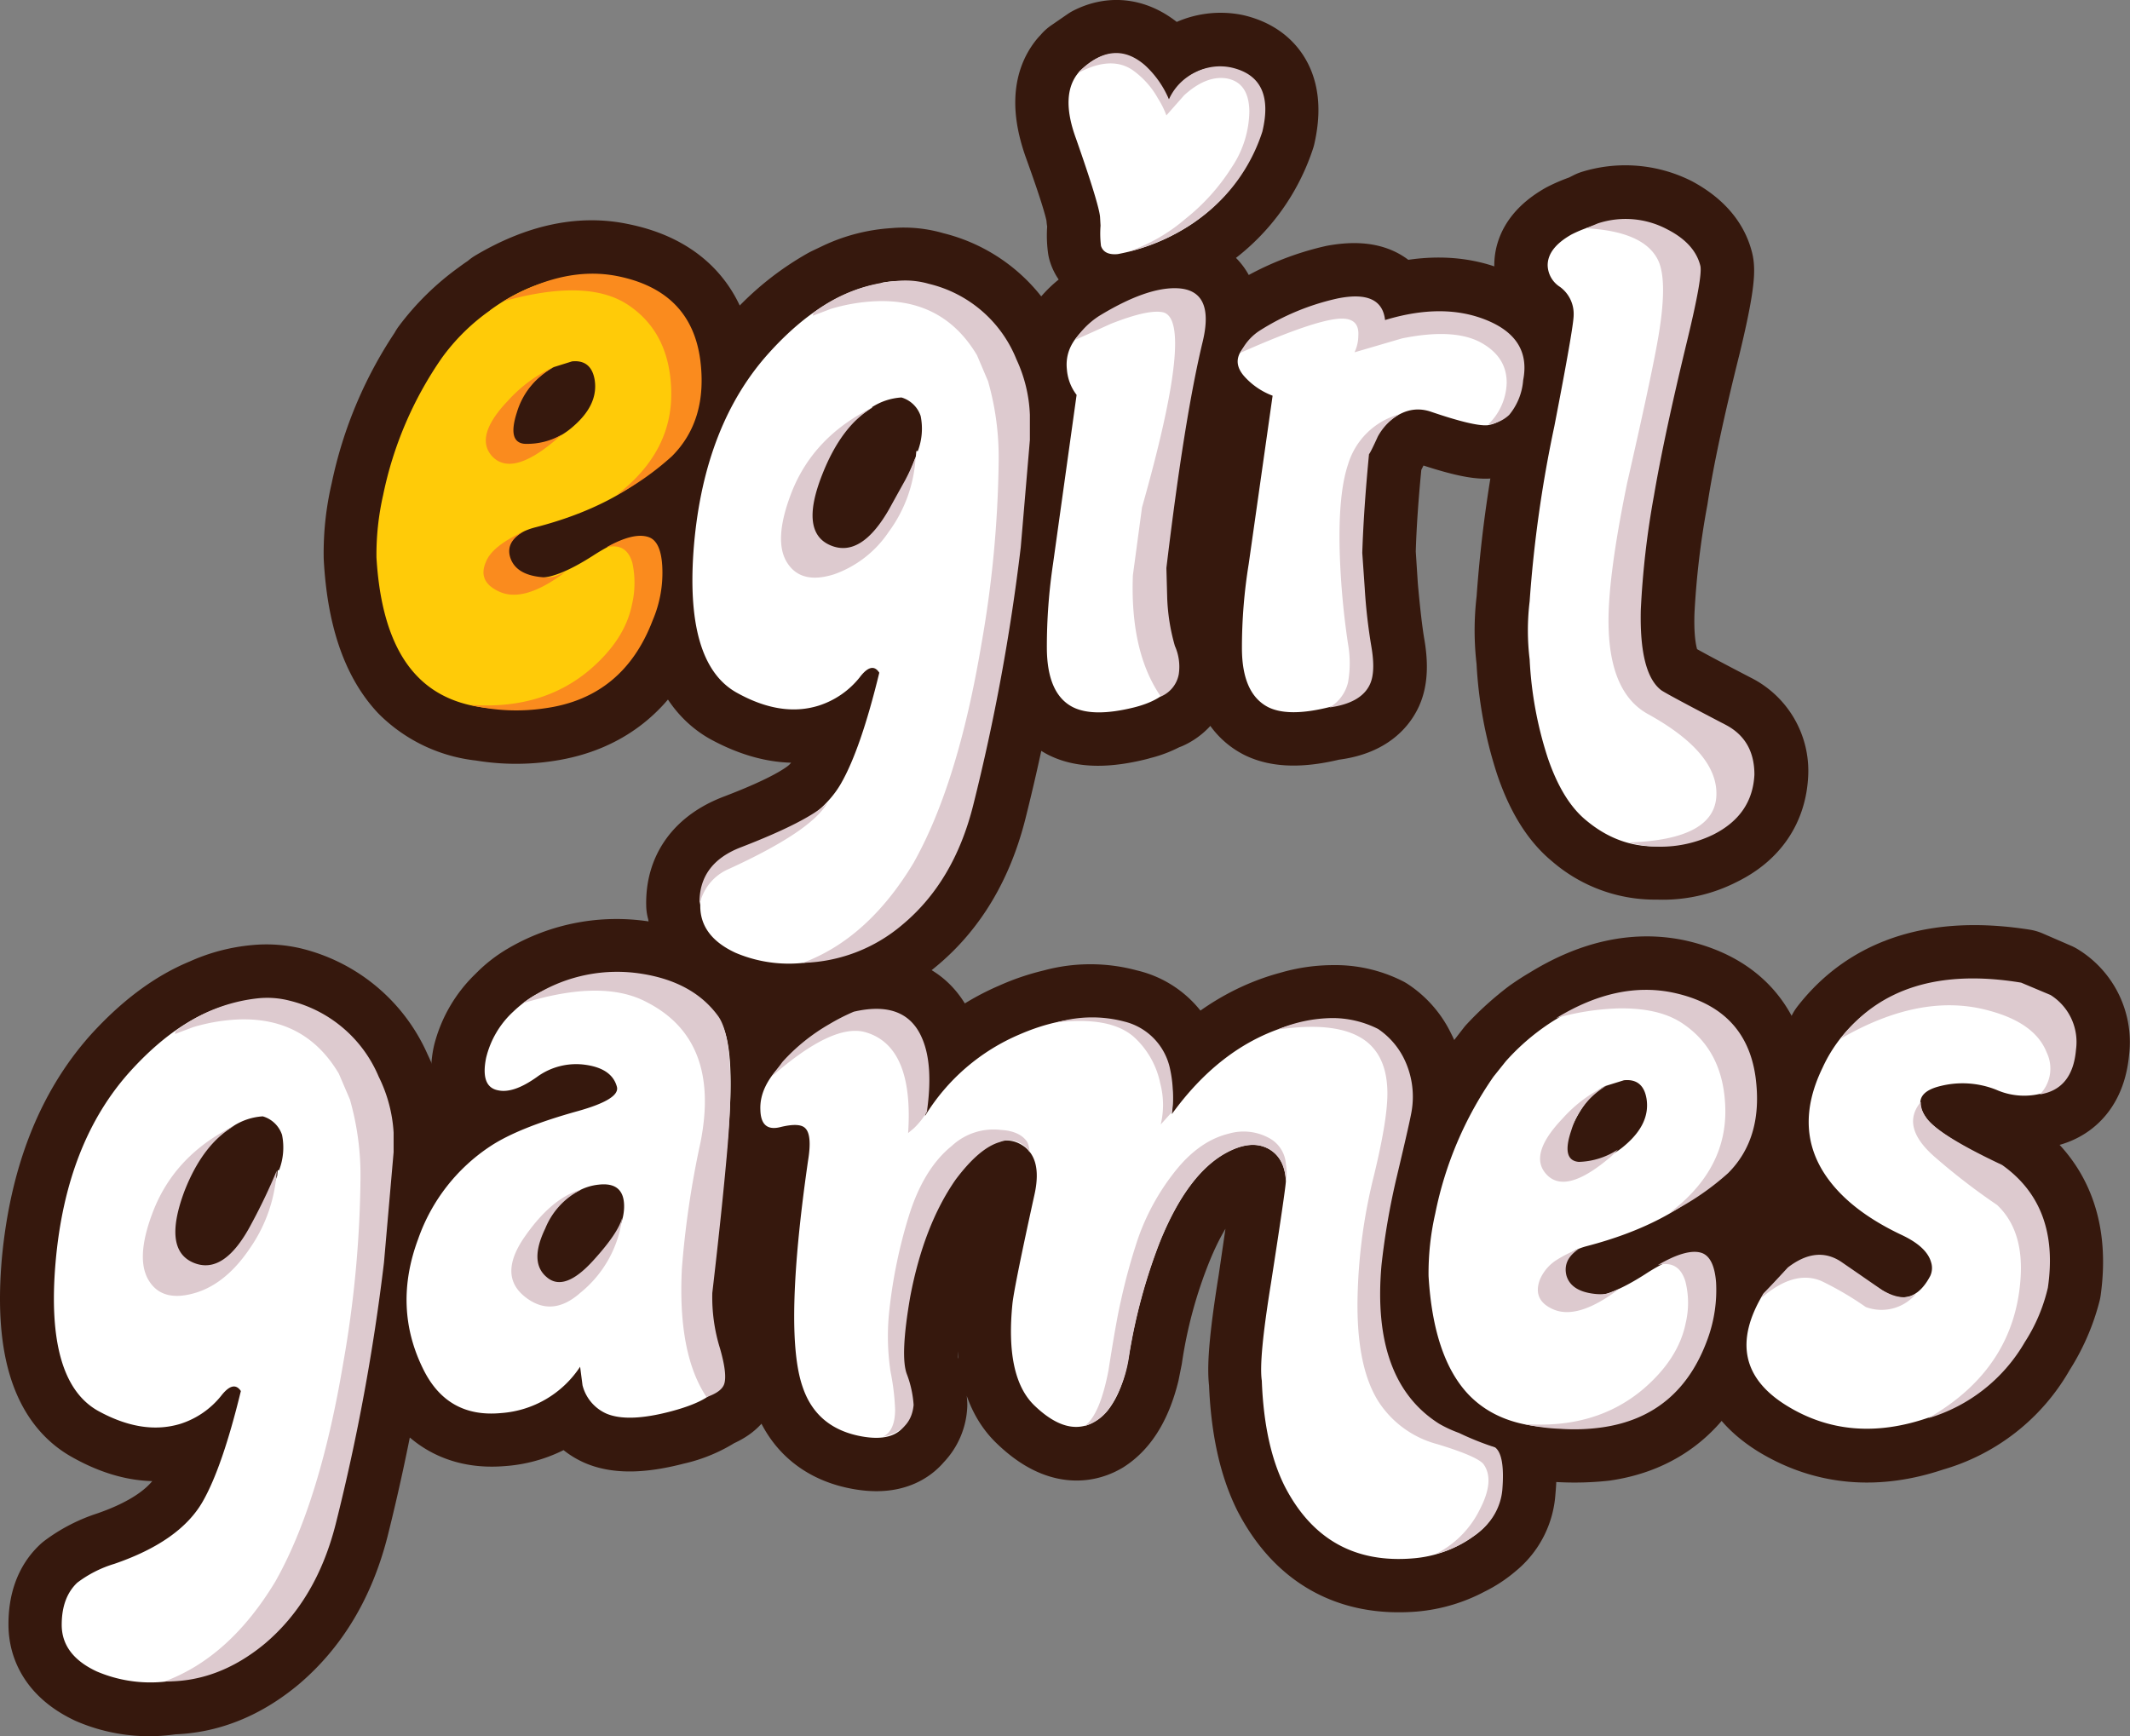
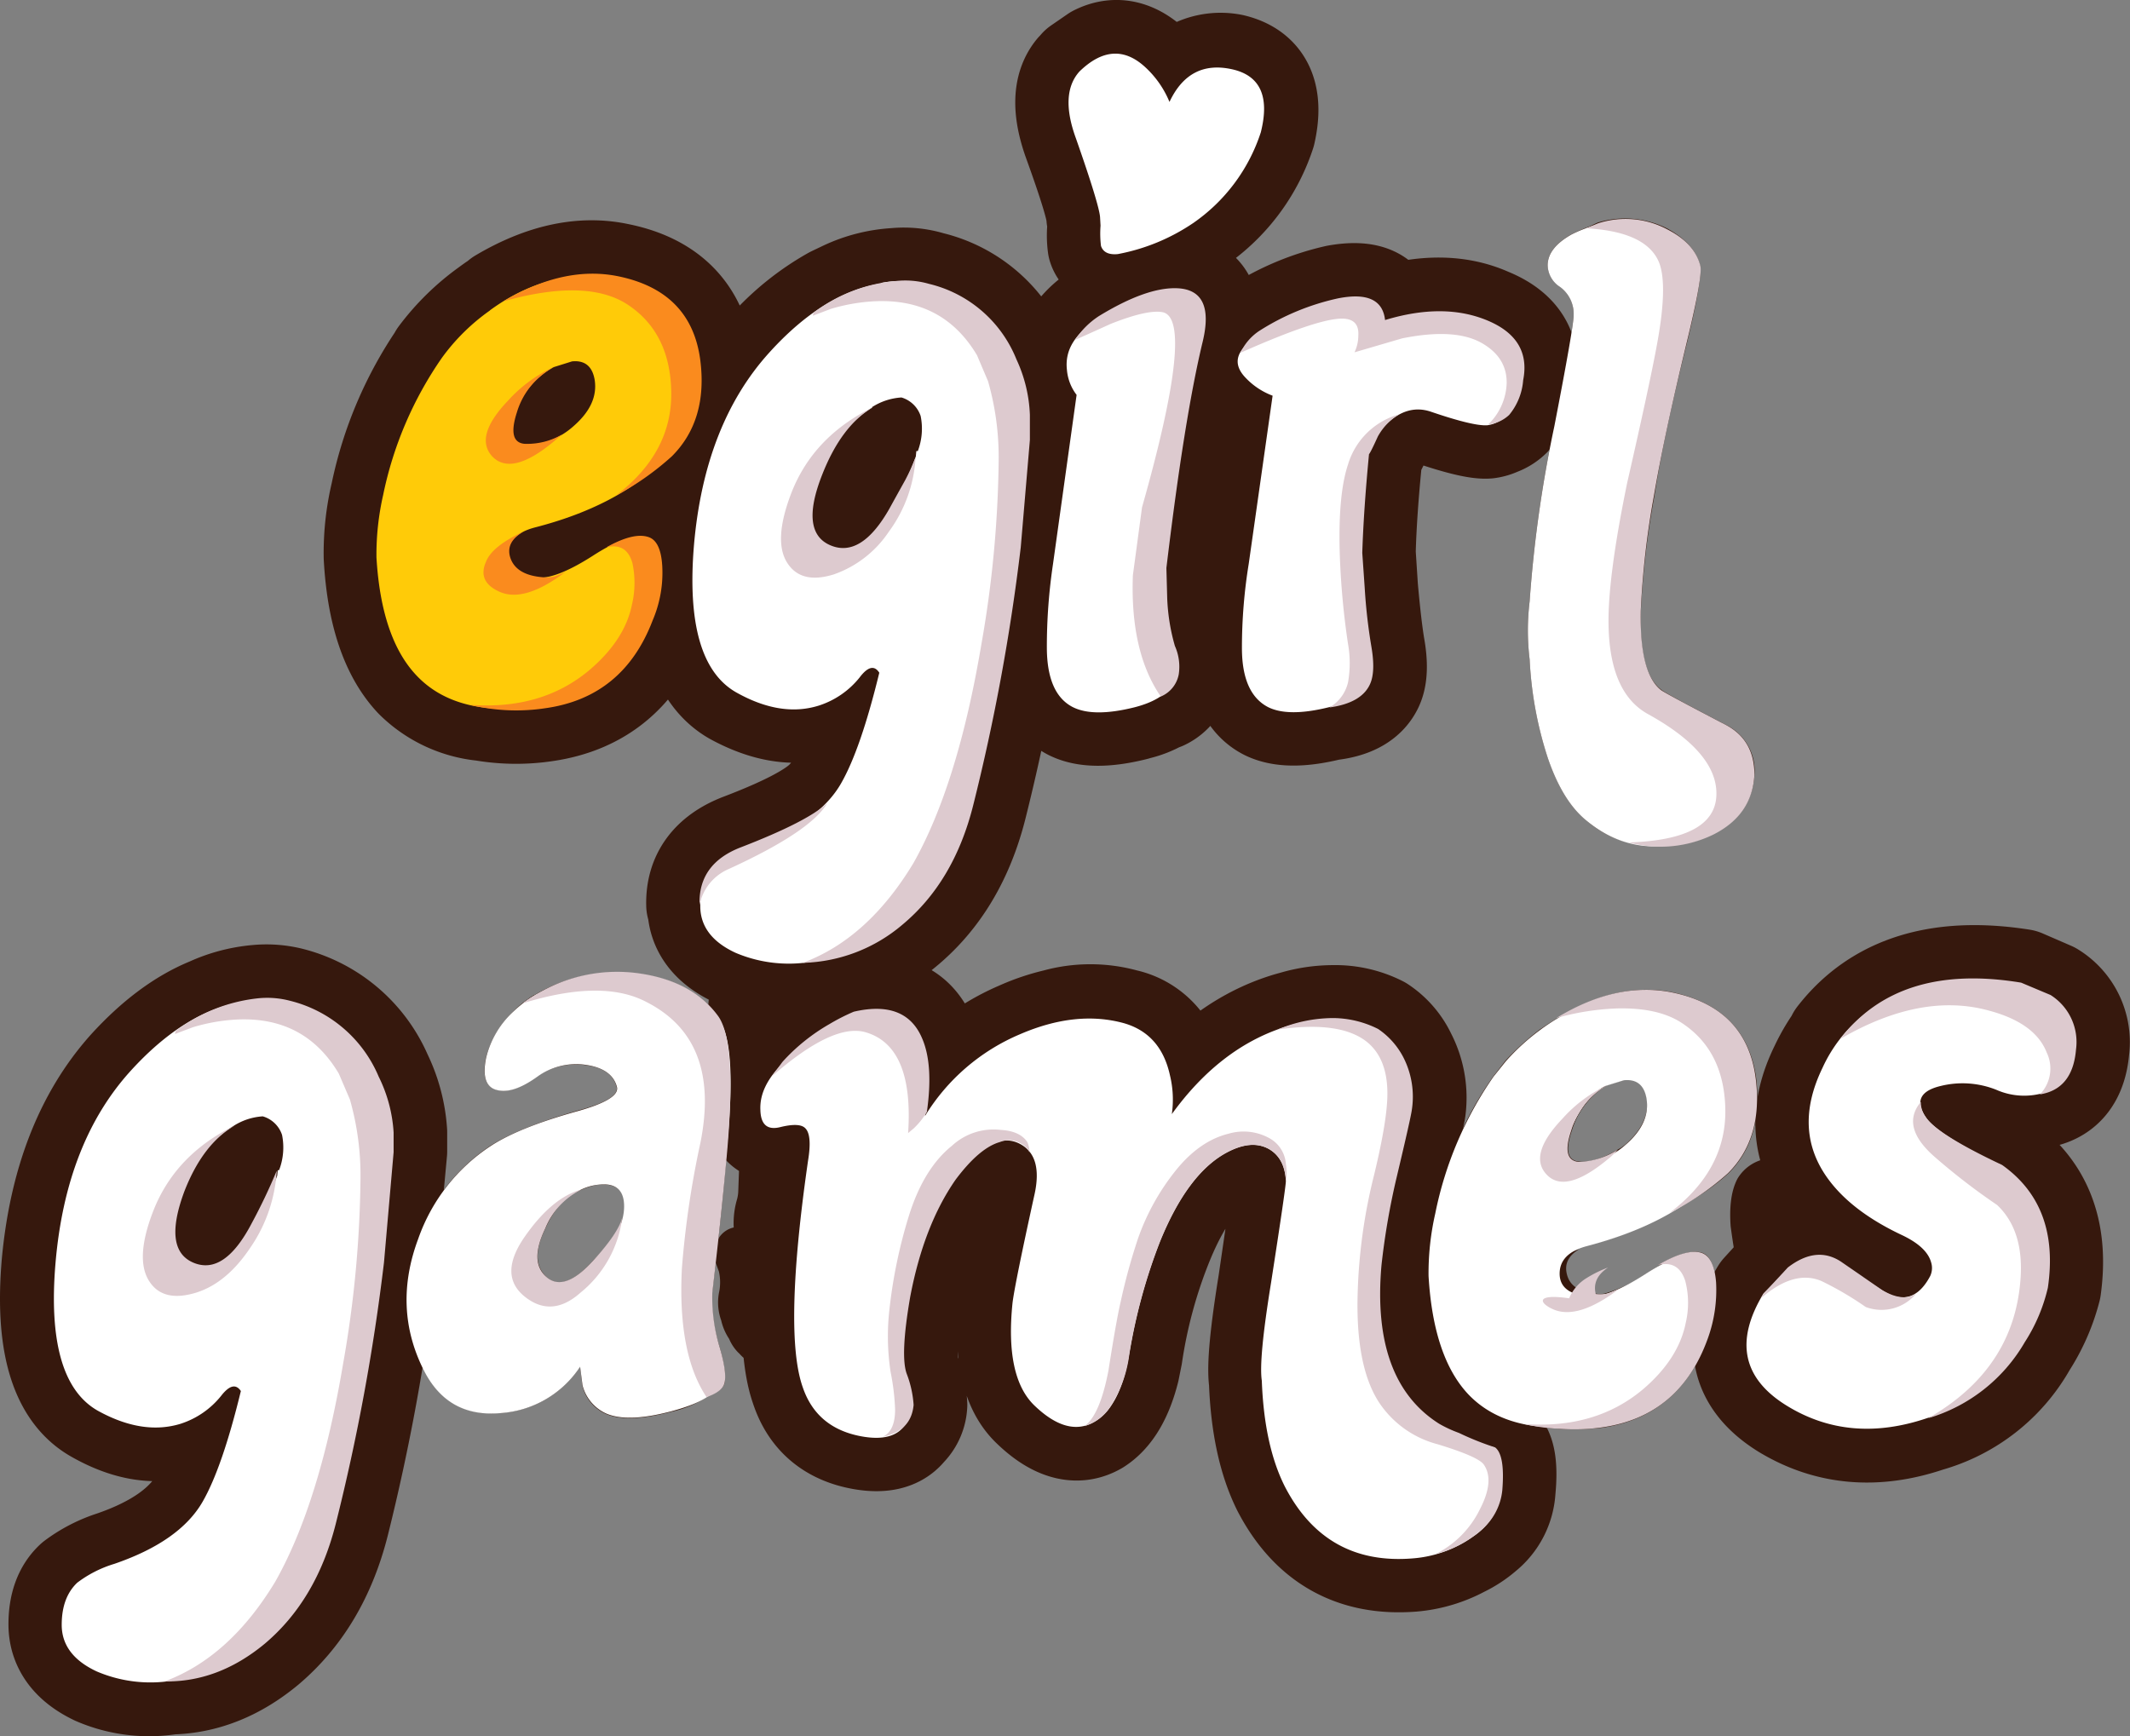
<svg xmlns="http://www.w3.org/2000/svg" viewBox="0 0 345.14 281.36">
  <rect x="0" y="0" width="345.14" height="281.36" fill="#808080" stroke="none" />
  <defs>
    <style>.cls-1{fill:#36180d;}.cls-2{fill:none;stroke:#36180d;stroke-linecap:round;stroke-linejoin:round;stroke-width:17.3px;}.cls-3{fill:#ffcb08;}.cls-4{fill:#fa8b1e;}.cls-5{fill:#fff;}.cls-6{fill:#ddcacf;}</style>
  </defs>
  <g id="Layer_2" data-name="Layer 2">
    <g id="Layer_1-2" data-name="Layer 1">
      <g id="Symbol_1_0_Layer0_0_FILL" data-name="Symbol 1 0 Layer0 0 FILL">
        <path class="cls-1" d="M130.49,156.23a14.27,14.27,0,0,0-7.37-1.84,8.75,8.75,0,0,0-6.63,3.32q-2.76,3.67-1.1,10.31c1,2.95,2.21,5,3.68,6.08a5.48,5.48,0,0,1,1.66,1.29,2.23,2.23,0,0,1,.18,2,42,42,0,0,1-.92,5.71l-.37,10.13a6.16,6.16,0,0,1-.18,1.1,13.77,13.77,0,0,0-.55,4.61,3.81,3.81,0,0,0-2.58,2,4,4,0,0,0-.55,3.14l.73,2a8,8,0,0,1,0,3.5,8.64,8.64,0,0,0,.37,4.42,9.12,9.12,0,0,0,1.29,3,7,7,0,0,0,1.47,2.21l.19.18a7.42,7.42,0,0,0,.55.56.55.55,0,0,1,.19.18l2.21,1.84a2.43,2.43,0,0,0,2.94-.55,2.59,2.59,0,0,0,.37-2.95l-.74-.73a11.8,11.8,0,0,0,.74-4.79v-1.66h.19a3.5,3.5,0,0,0,2.21-1.84,5.84,5.84,0,0,0,.36-2.4c0-2.21-.49-3.8-1.47-4.79a5.67,5.67,0,0,0-1.66-.92,128.9,128.9,0,0,1,1.66-22.65,5.28,5.28,0,0,1,1.11-2.77l2.76-1.66a6.71,6.71,0,0,0,3.68-3.68,9.63,9.63,0,0,0,1.48-5.16,9.47,9.47,0,0,0-1.29-5.16,9,9,0,0,0-4.61-4.05m150.68,47.16c1,2,2,3.13,3.13,3.5l2.21.74c3.2.49,5.71.12,7.55-1.11q3.33-2,2.95-6.63a12.92,12.92,0,0,0-2.76-7q-3.31-5.16-7.37-5.16a6.84,6.84,0,0,0-5.34,3.32q-1.47,2.76-1.11,7.73c.37,2.71.62,4.24.74,4.61M202,57.87l-1.29.55a2.39,2.39,0,0,0-.73,2l-.74,5.15c0,.62-.12,1-.37,1.11-.74.74-1.47.55-2.21-.55a7.58,7.58,0,0,0-1.47-1.85,2.92,2.92,0,0,0-1.48,2l.93.37a18.24,18.24,0,0,1-2.22,5.16A22.85,22.85,0,0,0,190.91,77l-.74,5L190,92.87a5.62,5.62,0,0,0,.37,2.39,2.78,2.78,0,0,0,2.21,1.11A3.63,3.63,0,0,0,195,95.08a3.6,3.6,0,0,0,.74,3.31,2.75,2.75,0,0,0,2,.74A2.24,2.24,0,0,0,199.38,98a11,11,0,0,0,.74-3.86,3.31,3.31,0,0,0,2.4-.74,4.53,4.53,0,0,0,.55-2.58L204,83.1a163,163,0,0,0,.74-22.28,3.21,3.21,0,0,0-.56-2.22A2.63,2.63,0,0,0,202,57.87Z" />
      </g>
      <g id="Symbol_1_0_Layer0_1_MEMBER_0_MEMBER_0_FILL" data-name="Symbol 1 0 Layer0 1 MEMBER 0 MEMBER 0 FILL">
        <path class="cls-1" d="M81.49,48.84a.26.26,0,0,0,.19-.18c-.72.54-1.45,1.1-2.21,1.66a36.27,36.27,0,0,0-7.92,7.73,61,61,0,0,0-9.4,22.11,41,41,0,0,0-1.1,10.13q.73,13.26,6.44,19.34a17.24,17.24,0,0,0,10.69,5,30.25,30.25,0,0,0,10.13.19q12.7-1.85,17.5-14.19a19.59,19.59,0,0,0,1.47-8.84c-.12-2.7-.86-4.24-2.21-4.6-1.59-.62-3.87-.13-6.81,1.47a2.21,2.21,0,0,0,.55-.18L96.23,90.1c-3.29,2.1-5.93,3.26-7.92,3.5h-.55c-2.7-.24-4.36-1.29-5-3.13-.59-1.67.08-3.14,2-4.42a.15.15,0,0,0,.18,0,10.76,10.76,0,0,1,1.66-.55,47.79,47.79,0,0,0,15.84-7,31.69,31.69,0,0,0,6.45-4.61q5.72-5.7,4.61-15.47-1.48-11.23-13.45-13.63-8.66-1.84-18.61,4.05m7.74,10.87.37-.18,3.13-.93c2.09-.24,3.25.74,3.5,2.95q.73,4-3.32,7.55a12.79,12.79,0,0,1-1.84,1.29l-.73.37A10.2,10.2,0,0,1,85,71.87c-1.84-.13-2.27-1.78-1.29-5a14.44,14.44,0,0,1,3-5.15Z" />
      </g>
      <path id="Symbol_1_0_Layer0_1_MEMBER_0_MEMBER_0_1_STROKES" data-name="Symbol 1 0 Layer0 1 MEMBER 0 MEMBER 0 1 STROKES" class="cls-2" d="M89.6,59.53l3.13-.93c2.09-.24,3.25.74,3.5,2.95q.73,4-3.32,7.55a12.79,12.79,0,0,1-1.84,1.29l-.73.37A10.2,10.2,0,0,1,85,71.87c-1.84-.13-2.27-1.78-1.29-5a13.56,13.56,0,0,1,3-5.06l2.67-2.12Zm-18-1.48a61,61,0,0,0-9.4,22.11,41,41,0,0,0-1.1,10.13q.73,13.26,6.44,19.34a17.74,17.74,0,0,0,10.78,5.06,31.31,31.31,0,0,0,10,.1q12.7-1.85,17.5-14.19a19.59,19.59,0,0,0,1.47-8.84c-.12-2.7-.86-4.24-2.21-4.6-1.59-.62-3.87-.13-6.81,1.47a4.09,4.09,0,0,1,.64-.09q-1.2.61-2.67,1.56c-3.29,2.1-5.93,3.26-7.92,3.5h-.55c-2.7-.24-4.36-1.29-5-3.13-.59-1.67.08-3.11,2-4.33a.76.76,0,0,0,.18-.09,10.76,10.76,0,0,1,1.66-.55,50.28,50.28,0,0,0,15.94-6.91,35.07,35.07,0,0,0,6.35-4.7q5.72-5.7,4.61-15.47-1.48-11.23-13.45-13.63-8.66-1.84-18.61,4.05a1.52,1.52,0,0,0,.28-.09c-.78.49-1.54,1-2.3,1.57A36.27,36.27,0,0,0,71.55,58.05Z" />
      <g id="Symbol_1_0_Layer0_1_MEMBER_0_MEMBER_1_FILL" data-name="Symbol 1 0 Layer0 1 MEMBER 0 MEMBER 1 FILL">
        <path class="cls-1" d="M164.75,58.24a20.43,20.43,0,0,0-14.18-12.16,14.31,14.31,0,0,0-5.53-.55,21.76,21.76,0,0,0-7.92,2l-2,.92a41.38,41.38,0,0,0-10.5,8.66q-10.5,11.61-12.16,31.13-1.65,19.15,6.82,23.95,7.36,4,13.44,2.21a13.35,13.35,0,0,0,6.63-4.61q2-2.58,3.14-.73-3,12.33-6.08,17.86a15.32,15.32,0,0,1-2.4,3.14h-.18q-3.1,3.18-13.63,7.18-7,2.76-6.82,9.39c.06-.27.12-.58.19-.92v1.11q0,5,5.71,7.73a20.54,20.54,0,0,0,12.34,1.29A25.72,25.72,0,0,0,146.15,150q8.47-7,11.6-19.34a333.34,333.34,0,0,0,7.74-42L167,71.31v-4a26.12,26.12,0,0,0-2.21-9m-23.39,7.92a9.67,9.67,0,0,1,4.79-1.66,4.43,4.43,0,0,1,2.95,3.13q.74,2-.37,5.71h-.19l-.18.74c-.2.58-.45,1.19-.74,1.84s-.53,1.25-.92,2q-2.38,4-2.58,4.42-4.6,8.1-9.58,6.08-5-2.22-1.28-11.43a24.86,24.86,0,0,1,5.34-8.84A17.33,17.33,0,0,1,141.36,66.16Z" />
      </g>
      <path id="Symbol_1_0_Layer0_1_MEMBER_0_MEMBER_1_1_STROKES" data-name="Symbol 1 0 Layer0 1 MEMBER 0 MEMBER 1 1 STROKES" class="cls-2" d="M124.6,57.13q-10.5,11.61-12.16,31.13-1.65,19.15,6.82,23.95,7.36,4,13.44,2.21a13.35,13.35,0,0,0,6.63-4.61q2-2.58,3.14-.73-3,12.33-6.08,17.86a15.32,15.32,0,0,1-2.4,3.14l-.09.09q-3.19,3.09-13.72,7.09-7,2.76-6.82,9.39c.06-.27.12-.54.19-.83v1q0,5,5.71,7.73A21.32,21.32,0,0,0,131.69,156a26.27,26.27,0,0,0,14.46-6q8.47-7,11.6-19.34a333.34,333.34,0,0,0,7.74-42L167,71.31v-4a26.12,26.12,0,0,0-2.21-9,20.43,20.43,0,0,0-14.18-12.16,14.31,14.31,0,0,0-5.53-.55,21.76,21.76,0,0,0-7.92,2l-1.93.92A40.67,40.67,0,0,0,124.6,57.13Zm21.55,7.37a4.43,4.43,0,0,1,2.95,3.13q.74,2-.37,5.71h-.19l-.18.74c-.2.58-.42,1.19-.64,1.84l-1,2q-2.38,4-2.58,4.42-4.6,8.1-9.58,6.08-5-2.22-1.28-11.43a24.11,24.11,0,0,1,5.43-8.84,14.43,14.43,0,0,1,2.67-2A9.67,9.67,0,0,1,146.15,64.5Z" />
      <g id="Symbol_1_0_Layer0_1_MEMBER_0_MEMBER_2_FILL" data-name="Symbol 1 0 Layer0 1 MEMBER 0 MEMBER 2 FILL">
        <path class="cls-1" d="M195,55.47q1.84-8.47-4.05-8.84-5.16-.18-12.89,4.61a14.1,14.1,0,0,0-3,2.58,7.26,7.26,0,0,0-2.21,6.07,7.49,7.49,0,0,0,1.66,4.24l-3.87,27.26A84.75,84.75,0,0,0,169.54,105q0,7.38,4.24,9.58,3.32,1.66,9.95,0a11.07,11.07,0,0,0,4.23-1.84l.19.18a4.91,4.91,0,0,0,2.76-3.68,8.92,8.92,0,0,0-.55-4.6,28.64,28.64,0,0,1-1.29-7.74l-.19-4.79q3-24.5,6.08-36.66m4.61-44.57a9.16,9.16,0,0,0-5.71.73,9.66,9.66,0,0,0-4.42,4.42,19.55,19.55,0,0,0-3.87-5.52q-3.75-3.07-7.74-1.11l-2.58,1.84-.36.37a1.7,1.7,0,0,1-.19.19q-2.88,3.51-.37,10.68,3.87,10.68,3.87,12.71l.19,1.29a12.63,12.63,0,0,0,0,3.32q.54,1.65,2.76,1.29c.56-.11,1.11-.23,1.66-.37a29.16,29.16,0,0,0,9.76-4.24,13.41,13.41,0,0,0,1.84-1.11,28.39,28.39,0,0,0,10.13-14Q206.57,12.55,199.57,10.9Z" />
      </g>
      <path id="Symbol_1_0_Layer0_1_MEMBER_0_MEMBER_2_1_STROKES" data-name="Symbol 1 0 Layer0 1 MEMBER 0 MEMBER 2 1 STROKES" class="cls-2" d="M174.89,11.63a1.7,1.7,0,0,1-.19.19q-2.88,3.51-.37,10.68,3.87,10.68,3.87,12.71l.19,1.29a12.63,12.63,0,0,0,0,3.32q.54,1.65,2.76,1.29c.56-.11,1.11-.23,1.66-.37a31.34,31.34,0,0,0,9.85-4.15c.6-.39,1.18-.79,1.75-1.2a28.39,28.39,0,0,0,10.13-14q2-8.85-5-10.5a9.16,9.16,0,0,0-5.71.73,9.66,9.66,0,0,0-4.42,4.42,19.55,19.55,0,0,0-3.87-5.52q-3.75-3.07-7.65-1.11l-2.67,1.84Zm8.84,103q-6.63,1.66-9.95,0-4.23-2.2-4.24-9.58a84.75,84.75,0,0,1,1.11-13.63l3.87-27.26a7.49,7.49,0,0,1-1.66-4.24,7,7,0,0,1,2.21-6,13.09,13.09,0,0,1,3-2.67q7.72-4.8,12.89-4.61,5.9.38,4.05,8.84-3.12,12.16-6.08,36.66l.19,4.79a28.64,28.64,0,0,0,1.29,7.74,8.92,8.92,0,0,1,.55,4.6,4.91,4.91,0,0,1-2.76,3.68l-.09-.09A13.33,13.33,0,0,1,183.73,114.6Z" />
      <g id="Symbol_1_0_Layer0_1_MEMBER_0_MEMBER_3_FILL" data-name="Symbol 1 0 Layer0 1 MEMBER 0 MEMBER 3 FILL">
        <path class="cls-1" d="M201.23,56.39c-1.13,1.62-.95,3.21.55,4.79a11.63,11.63,0,0,0,4.42,2.95l-3.87,27.26a84.73,84.73,0,0,0-1.1,13.63q0,7.38,4.23,9.58,3.31,1.66,9.95,0c3.44-.37,5.65-1.59,6.63-3.68q.93-2,.19-6.08-.55-3.32-1.11-9.58l-.37-5.71q.18-6.81,1.11-15.84l1.47-2.95a14.1,14.1,0,0,1,1.84-2.58,6.68,6.68,0,0,1,6.63-1.47c4.67,1.6,7.74,2.33,9.21,2.21a3.29,3.29,0,0,0,1.48-.55,4.37,4.37,0,0,0,2-1.11,10.6,10.6,0,0,0,2.21-5.71Q248.21,54.92,241,52q-7-3.12-16.57-.18-.56-4.78-7.74-3.5A40,40,0,0,0,204,53.63,8.45,8.45,0,0,0,201.23,56.39Z" />
      </g>
      <path id="Symbol_1_0_Layer0_1_MEMBER_0_MEMBER_3_1_STROKES" data-name="Symbol 1 0 Layer0 1 MEMBER 0 MEMBER 3 1 STROKES" class="cls-2" d="M201.78,61.18a11.63,11.63,0,0,0,4.42,2.95l-3.87,27.26a84.73,84.73,0,0,0-1.1,13.63q0,7.38,4.23,9.58,3.31,1.66,9.95,0c3.44-.37,5.65-1.59,6.63-3.68q.93-2,.19-6.08-.55-3.32-1.11-9.58l-.37-5.71q.18-6.81,1.11-15.84l1.47-2.95a11.88,11.88,0,0,1,1.93-2.58,6.5,6.5,0,0,1,6.54-1.47c4.67,1.6,7.74,2.33,9.21,2.21a5.13,5.13,0,0,0,1.57-.46,5.19,5.19,0,0,0,1.93-1.2,10.6,10.6,0,0,0,2.21-5.71Q248.21,54.92,241,52q-7-3.12-16.57-.18-.56-4.78-7.74-3.5A40,40,0,0,0,204,53.63a7.48,7.48,0,0,0-2.67,2.86Q199.54,58.82,201.78,61.18Z" />
      <g id="Symbol_1_0_Layer0_1_MEMBER_0_MEMBER_4_FILL" data-name="Symbol 1 0 Layer0 1 MEMBER 0 MEMBER 4 FILL">
        <path class="cls-1" d="M257.59,36.68q-1.51.59-2.94,1.29-3.87,2.22-3.87,5a4.27,4.27,0,0,0,2,3.5,5.41,5.41,0,0,1,2.21,4.6q0,1.85-3.13,18a205.45,205.45,0,0,0-4,28.37,38.84,38.84,0,0,0,0,9.4,60.94,60.94,0,0,0,2.95,16q2.39,7,6.26,10.13a16.32,16.32,0,0,0,11.42,4.06,17.19,17.19,0,0,0,9-1.85c4.29-2.08,6.57-5.34,6.81-9.76a8.25,8.25,0,0,0-4.6-7.92q-9.94-5.16-10.5-5.71-3.69-2.76-3.32-12.89a142.84,142.84,0,0,1,2.21-18.61q1.47-9.59,5.34-25.05,2.58-10.68,2-12.34c-.61-2.34-2.39-4.3-5.34-5.9a15.23,15.23,0,0,0-11.24-.92Z" />
      </g>
-       <path id="Symbol_1_0_Layer0_1_MEMBER_0_MEMBER_4_1_STROKES" data-name="Symbol 1 0 Layer0 1 MEMBER 0 MEMBER 4 1 STROKES" class="cls-2" d="M251.88,69.1a205.45,205.45,0,0,0-4,28.37,38.84,38.84,0,0,0,0,9.4,60.94,60.94,0,0,0,2.95,16q2.39,7,6.26,10.13a16.81,16.81,0,0,0,11.51,4.15,17.65,17.65,0,0,0,8.94-1.94c4.29-2.08,6.57-5.34,6.81-9.76a8.25,8.25,0,0,0-4.6-7.92q-9.94-5.16-10.5-5.71-3.69-2.76-3.32-12.89a142.84,142.84,0,0,1,2.21-18.61q1.47-9.59,5.34-25.05,2.58-10.68,2-12.34c-.61-2.34-2.39-4.3-5.34-5.9a15.23,15.23,0,0,0-11.24-.92l-1.29.65A20.79,20.79,0,0,0,254.65,38q-3.87,2.22-3.87,5a4.27,4.27,0,0,0,2,3.5,5.41,5.41,0,0,1,2.21,4.6Q255,52.9,251.88,69.1Z" />
      <g id="Symbol_1_0_Layer0_1_MEMBER_1_MEMBER_0_MEMBER_0_FILL" data-name="Symbol 1 0 Layer0 1 MEMBER 1 MEMBER 0 MEMBER 0 FILL">
        <path class="cls-3" d="M79.4,50.31A33.24,33.24,0,0,0,71.6,58,60.13,60.13,0,0,0,62.09,80.2,43.66,43.66,0,0,0,61,90.34q.78,13.18,6.55,19.2,6.55,6.87,20,4.92,12.65-1.8,17.47-13.9a20.41,20.41,0,0,0,1.56-8.66c-.16-2.6-.88-4.13-2.18-4.6q-2.58-.94-8.27,2.73-6.07,3.9-9.2,3.59-4.68-.39-4.68-3.67c0-2.18,1.46-3.67,4.37-4.45q13.41-3.44,20.82-10.84,6-6.09,5.3-15.69-.7-11.16-12.55-13.66-10.92-2.25-20.82,5m4.83,21.93Q81.43,72,83.37,67a14,14,0,0,1,6.32-7.49l3-.94c2.08-.21,3.3.81,3.67,3,.41,2.66-.73,5.15-3.43,7.5A12.39,12.39,0,0,1,84.23,72.24Z" />
      </g>
      <g id="Symbol_1_0_Layer0_1_MEMBER_1_MEMBER_0_MEMBER_1_FILL" data-name="Symbol 1 0 Layer0 1 MEMBER 1 MEMBER 0 MEMBER 1 FILL">
        <path class="cls-4" d="M113.47,58.35Q112,47.19,100.14,44.77,91.41,43,81.58,48.83q13.41-3.75,20,.46,6.78,4.38,7.17,13.58.48,10.31-9,17.48a44.89,44.89,0,0,0,9.12-6.4Q114.72,68.1,113.47,58.35Z" />
      </g>
      <g id="Symbol_1_0_Layer0_1_MEMBER_1_MEMBER_0_MEMBER_2_FILL" data-name="Symbol 1 0 Layer0 1 MEMBER 1 MEMBER 0 MEMBER 2 FILL">
        <path class="cls-4" d="M79.79,74q3.12,3.21,9.9-2.41l1.4-1.18A11.26,11.26,0,0,1,85,71.93q-2.81-.24-1.25-5.08a12.37,12.37,0,0,1,5.93-7.33l.31-.16a22.9,22.9,0,0,0-7.64,5.54Q76.75,70.75,79.79,74Z" />
      </g>
      <g id="Symbol_1_0_Layer0_1_MEMBER_1_MEMBER_0_MEMBER_3_FILL" data-name="Symbol 1 0 Layer0 1 MEMBER 1 MEMBER 0 MEMBER 3 FILL">
        <path class="cls-4" d="M80.88,95.88q4.05,1.88,10.76-3.2a14.24,14.24,0,0,1-1.87.78,7.63,7.63,0,0,1-2,.08q-4.14-.39-5.07-3.12-.85-2.58,2.18-4.29Q79.79,88.47,78.77,91,77.3,94.24,80.88,95.88Z" />
      </g>
      <g id="Symbol_1_0_Layer0_1_MEMBER_1_MEMBER_0_MEMBER_4_FILL" data-name="Symbol 1 0 Layer0 1 MEMBER 1 MEMBER 0 MEMBER 4 FILL">
        <path class="cls-4" d="M102.48,91.28A15.35,15.35,0,0,1,102.4,98q-1.17,5.78-7,10.69-7.71,6.41-19.26,5.54a31.46,31.46,0,0,0,12.24.55Q101,113,105.75,100.56a19.64,19.64,0,0,0,1.56-8.81q-.23-4-2.18-4.69-2.41-.86-6.86,1.64Q101.54,87.92,102.48,91.28Z" />
      </g>
      <g id="Symbol_1_0_Layer0_1_MEMBER_1_MEMBER_1_MEMBER_0_FILL" data-name="Symbol 1 0 Layer0 1 MEMBER 1 MEMBER 1 MEMBER 0 FILL">
        <path class="cls-5" d="M142.79,45.94q-9.36,1.48-18.17,11.24-10.44,11.55-12.16,31.05-1.63,19.2,6.86,24,7.25,4.07,13.41,2.11a13.89,13.89,0,0,0,6.55-4.53q2-2.66,3.2-.78-3,12.33-6.16,17.87-3.66,6.48-14.35,10.15a18.89,18.89,0,0,0-6,3q-2.5,2.34-2.5,6.79,0,4.92,5.69,7.57a22.07,22.07,0,0,0,13.1,1.32,28.67,28.67,0,0,0,14.66-7.25q7.49-6.87,10.37-18.26a330.22,330.22,0,0,0,7.72-42l1.56-17.48h-.08l.16-2.73a23.18,23.18,0,0,0-2.1-9.21,20.17,20.17,0,0,0-14.12-12.48,14.81,14.81,0,0,0-7.64-.47m-1.48,20.13a9.93,9.93,0,0,1,4.76-1.56,4.67,4.67,0,0,1,3.11,3,10.28,10.28,0,0,1-.46,5.69h-.24l-.08.86a61.11,61.11,0,0,1-3.82,8.43q-4.44,8.5-9.82,6.32t-1.87-11.71Q135.92,69.28,141.31,66.07Z" />
      </g>
      <g id="Symbol_1_0_Layer0_1_MEMBER_1_MEMBER_1_MEMBER_1_FILL" data-name="Symbol 1 0 Layer0 1 MEMBER 1 MEMBER 1 MEMBER 1 FILL">
        <path class="cls-6" d="M133.2,77q3.12-8,8.26-11-9.59,4.7-13.17,13.74-3.12,8-.63,11.63c1.51,2.23,4,2.81,7.49,1.71A17.78,17.78,0,0,0,144,86.21a22.44,22.44,0,0,0,4.36-12.1,33.23,33.23,0,0,1-1.71,3.75c-1.56,2.81-2.39,4.31-2.5,4.52q-4.59,8.12-9.59,6T133.2,77Z" />
      </g>
      <g id="Symbol_1_0_Layer0_1_MEMBER_1_MEMBER_1_MEMBER_2_FILL" data-name="Symbol 1 0 Layer0 1 MEMBER 1 MEMBER 1 MEMBER 2 FILL">
        <path class="cls-6" d="M145.13,45.55A25.67,25.67,0,0,0,131.8,50.7l-.08.47,2.88-1.1a29.78,29.78,0,0,1,7.1-1.24q11.07-.55,16.61,8.74l1.79,4.21a44.86,44.86,0,0,1,1.72,13A181.66,181.66,0,0,1,159,104.54q-3.82,22.63-11,35.36-7.39,12.24-17.93,16.15a25.88,25.88,0,0,0,16.14-6.17q8.34-6.94,11.46-19.27A333.9,333.9,0,0,0,165.4,88.7l1.48-17.4V67.24a23.32,23.32,0,0,0-2.18-9A20.37,20.37,0,0,0,150.51,46,13.76,13.76,0,0,0,145.13,45.55Z" />
      </g>
      <g id="Symbol_1_0_Layer0_1_MEMBER_1_MEMBER_1_MEMBER_3_FILL" data-name="Symbol 1 0 Layer0 1 MEMBER 1 MEMBER 1 MEMBER 3 FILL">
        <path class="cls-6" d="M134.06,130.14q-3.19,3-14,7.18-6.94,2.66-6.71,9.36a8.06,8.06,0,0,1,4.76-5.85Q131.41,134.74,134.06,130.14Z" />
      </g>
      <g id="Symbol_1_0_Layer0_1_MEMBER_1_MEMBER_2_MEMBER_0_FILL" data-name="Symbol 1 0 Layer0 1 MEMBER 1 MEMBER 2 MEMBER 0 FILL">
        <path class="cls-5" d="M194.41,55.69q2-8.26-3.9-8.5-4.75-.16-12.63,4.6-5.53,3.36-5,8.12A7.72,7.72,0,0,0,174.45,64l-3.82,27.39a90.83,90.83,0,0,0-1,13.5q0,7.5,4.14,9.68,3.34,1.73,10,.08,9.27-2.34,6.31-10.22a28.87,28.87,0,0,1-1.32-7.57l-.16-4.61Q191.53,67.94,194.41,55.69Z" />
      </g>
      <g id="Symbol_1_0_Layer0_1_MEMBER_1_MEMBER_2_MEMBER_1_FILL" data-name="Symbol 1 0 Layer0 1 MEMBER 1 MEMBER 2 MEMBER 1 FILL">
        <path class="cls-6" d="M194.88,55.38q2-8.35-4.06-8.66-5-.24-12.79,4.53a13.3,13.3,0,0,0-3.82,3.82q.09,0,5.77-2.58,6.09-2.41,8.5-1.87,5.15,1.34-3.43,31.61l-1.48,11q-.47,12.4,4.52,19.66A4.86,4.86,0,0,0,191,109.3a8.24,8.24,0,0,0-.62-4.6,32.1,32.1,0,0,1-1.25-7.8L189,92.06Q191.92,67.64,194.88,55.38Z" />
      </g>
      <g id="Symbol_1_0_Layer0_1_MEMBER_1_MEMBER_2_MEMBER_2_FILL" data-name="Symbol 1 0 Layer0 1 MEMBER 1 MEMBER 2 MEMBER 2 FILL">
        <path class="cls-5" d="M199.56,11.21q-6.87-1.48-10.06,5.31a15.85,15.85,0,0,0-4-5.7q-5.07-4.61-10.6.78-3.21,3.6-.55,10.85c2.5,7.13,3.79,11.37,3.9,12.72l.08,1.4a16.69,16.69,0,0,0,.07,3.28c.32,1,1.23,1.48,2.73,1.33a32.38,32.38,0,0,0,12.17-5,28.61,28.61,0,0,0,11-14.74Q206.5,12.69,199.56,11.21Z" />
      </g>
      <g id="Symbol_1_0_Layer0_1_MEMBER_1_MEMBER_2_MEMBER_3_FILL" data-name="Symbol 1 0 Layer0 1 MEMBER 1 MEMBER 2 MEMBER 3 FILL">
-         <path class="cls-6" d="M198.7,12.7q3.66.62,3.74,5.3a16.63,16.63,0,0,1-2.81,9.05,33.56,33.56,0,0,1-7.56,8.43,28.13,28.13,0,0,1-9.28,5.31,32.61,32.61,0,0,0,11.7-5.46,28.16,28.16,0,0,0,10.06-14q2.1-8.75-5-10.38a8.72,8.72,0,0,0-5.7.7,8.87,8.87,0,0,0-4.44,4.45,15.79,15.79,0,0,0-3.9-5.54q-5.07-4.38-10.6,1l-.16.24c3.53-1.88,6.45-2,8.73-.47a13.87,13.87,0,0,1,4.14,4.6A14.44,14.44,0,0,1,189,18.7l2.89-3.27Q195.43,12.22,198.7,12.7Z" />
-       </g>
+         </g>
      <g id="Symbol_1_0_Layer0_1_MEMBER_1_MEMBER_3_MEMBER_0_FILL" data-name="Symbol 1 0 Layer0 1 MEMBER 1 MEMBER 3 MEMBER 0 FILL">
        <path class="cls-5" d="M240.83,52.34q-6.81-2.76-16.39.19-.56-4.8-7.74-3.5Q211,49.95,204,54.37q-5.52,3.32-2.21,6.81a11.63,11.63,0,0,0,4.42,2.95l-3.87,27.26a84.73,84.73,0,0,0-1.1,13.63q0,7.38,4.23,9.58,3.31,1.66,9.95,0,5.16-1.29,6.45-4.23a15.28,15.28,0,0,0,0-5.9,62.71,62.71,0,0,1-1.11-9l-.37-5q.19-7.92,1.11-16.94a12.29,12.29,0,0,1,2.95-4.61q3.5-3.49,7.36-2.21c4.67,1.6,7.74,2.33,9.21,2.21q4.06-.56,5.35-7Q247.83,55.29,240.83,52.34Z" />
      </g>
      <g id="Symbol_1_0_Layer0_1_MEMBER_1_MEMBER_3_MEMBER_1_FILL" data-name="Symbol 1 0 Layer0 1 MEMBER 1 MEMBER 3 MEMBER 1 FILL">
        <path class="cls-6" d="M244.55,67.24a10,10,0,0,0,2.26-5.62q1.32-6.7-5.77-9.67t-16.61-.08q-.54-4.92-7.64-3.51A39.19,39.19,0,0,0,204,53.66a8.56,8.56,0,0,0-3,3.52q12.48-5.55,16.45-5.54c1.87,0,2.76.91,2.65,2.73a6.32,6.32,0,0,1-.62,2.73l7.72-2.26q8.58-1.73,12.94.78c2.71,1.56,4,3.69,4,6.39a9.74,9.74,0,0,1-3,6.79A5.85,5.85,0,0,0,244.55,67.24Z" />
      </g>
      <g id="Symbol_1_0_Layer0_1_MEMBER_1_MEMBER_3_MEMBER_2_FILL" data-name="Symbol 1 0 Layer0 1 MEMBER 1 MEMBER 3 MEMBER 2 FILL">
        <path class="cls-6" d="M223.26,70.75a9.6,9.6,0,0,1,3.43-3.59,12,12,0,0,0-8.26,8.12Q216.78,80.2,217.1,90a126.54,126.54,0,0,0,1.33,14.36,17.83,17.83,0,0,1,0,6.24,6.42,6.42,0,0,1-3,4.06q5.16-.72,6.55-3.75c.63-1.35.7-3.38.24-6.08a90.13,90.13,0,0,1-1.09-9.6l-.39-5.62q.22-6.94,1.09-16C222,73.43,222.48,72.47,223.26,70.75Z" />
      </g>
      <g id="Symbol_1_0_Layer0_1_MEMBER_1_MEMBER_4_MEMBER_0_FILL" data-name="Symbol 1 0 Layer0 1 MEMBER 1 MEMBER 4 MEMBER 0 FILL">
        <path class="cls-5" d="M250.78,43a4.27,4.27,0,0,0,2,3.5,5.41,5.41,0,0,1,2.21,4.6q0,1.85-3.13,18a205.45,205.45,0,0,0-4,28.37,38.84,38.84,0,0,0,0,9.4,60.94,60.94,0,0,0,2.95,16q2.39,7,6.26,10.13,7.54,6.27,17.32,3.13,9.57-3.12,9.57-10.68,0-5.52-4.23-7.37-9-4-10.5-5.34-3.69-2.76-3.87-12.71A95.49,95.49,0,0,1,267,81.63a250.54,250.54,0,0,1,5.71-25.24q2.76-11.23,2.39-12.71-.91-2.94-5.34-5.71a13.94,13.94,0,0,0-11.24-1.47A21.07,21.07,0,0,0,254.65,38Q250.78,40.19,250.78,43Z" />
      </g>
      <g id="Symbol_1_0_Layer0_1_MEMBER_1_MEMBER_4_MEMBER_1_FILL" data-name="Symbol 1 0 Layer0 1 MEMBER 1 MEMBER 4 MEMBER 1 FILL">
        <path class="cls-6" d="M268.49,55.85q-1.17,6.4-4.84,22.47-3.19,15.54-3,23.18.24,10.92,6.47,14.28,11.24,6.24,11,13.11-.24,7.19-14.19,7.65a19.57,19.57,0,0,0,13.64-1.25q6.39-3.19,6.71-9.75,0-5.55-4.53-8-9.9-5.16-10.6-5.7-3.51-2.73-3.28-12.95A139.69,139.69,0,0,1,268,80.35q1.64-9.67,5.38-25.12C275.11,48.1,275.82,44,275.5,43q-.93-3.59-5.38-5.85a14.37,14.37,0,0,0-11.22-.94L257,37q9.14.48,11.54,4.92Q270.44,45.32,268.49,55.85Z" />
      </g>
      <g id="Symbol_1_0_Layer0_2_MEMBER_0_MEMBER_0_FILL" data-name="Symbol 1 0 Layer0 2 MEMBER 0 MEMBER 0 FILL">
        <path class="cls-1" d="M46.86,162.13a15.68,15.68,0,0,0-5.15-.37,22.87,22.87,0,0,0-7.56,2q-6.67,2.72-13.07,9.77Q10.76,185.15,8.92,204.68q-1.67,19.15,7,23.94,7.19,4.06,13.26,2.21a13.26,13.26,0,0,0,6.63-4.6c1.35-1.72,2.4-2,3.13-.74Q36,237.83,32.86,243.36q-3.67,6.45-14.36,10.13a20.72,20.72,0,0,0-6.08,3.13q-2.4,2.22-2.4,6.63,0,5,5.71,7.74a20.87,20.87,0,0,0,11.79,1.47,24.35,24.35,0,0,0,15.29-6.07q8.47-7.18,11.61-19.53a332.75,332.75,0,0,0,7.73-42.37l1.66-17.86v-3.14a24.13,24.13,0,0,0-2.39-9,21.57,21.57,0,0,0-14.56-12.34m-4.23,18.79a5,5,0,0,1,3.13,3.13c.37,1.35.18,3.25-.55,5.71H45l-.18.73a.3.3,0,0,1-.19.19,3.07,3.07,0,0,0,.19-.92,68.38,68.38,0,0,1-4.05,8.47q-4.42,8.47-9.4,6.45-5.16-2.22-1.47-11.61a26,26,0,0,1,4.79-8.29,24.45,24.45,0,0,1,3.13-2.21A9.74,9.74,0,0,1,42.63,180.92Z" />
      </g>
      <path id="Symbol_1_0_Layer0_2_MEMBER_0_MEMBER_0_1_STROKES" data-name="Symbol 1 0 Layer0 2 MEMBER 0 MEMBER 0 1 STROKES" class="cls-2" d="M21.08,173.55Q10.76,185.15,8.92,204.68q-1.67,19.15,7,23.94,7.19,4.06,13.26,2.21a13.26,13.26,0,0,0,6.63-4.6c1.35-1.72,2.4-2,3.13-.74Q36,237.83,32.86,243.36q-3.67,6.45-14.36,10.13a20.72,20.72,0,0,0-6.08,3.13q-2.4,2.22-2.4,6.63,0,5,5.71,7.74a21.11,21.11,0,0,0,11.88,1.47q8.09-.16,15.2-6.07,8.47-7.18,11.61-19.53a332.75,332.75,0,0,0,7.73-42.37l1.66-17.86v-3.14a24.13,24.13,0,0,0-2.39-9,21.57,21.57,0,0,0-14.56-12.34,15.68,15.68,0,0,0-5.15-.37,22.87,22.87,0,0,0-7.56,2Q27.48,166.5,21.08,173.55Zm23.76,16.94-.09.28c0-.35.07-.68.09-1a68.38,68.38,0,0,1-4.05,8.47q-4.42,8.47-9.4,6.45-5.16-2.22-1.47-11.61a24,24,0,0,1,4.88-8.19,16.84,16.84,0,0,1,3-2.31,9.74,9.74,0,0,1,4.79-1.65,5,5,0,0,1,3.13,3.13c.37,1.35.18,3.25-.55,5.71H45Z" />
      <g id="Symbol_1_0_Layer0_2_MEMBER_0_MEMBER_1_FILL" data-name="Symbol 1 0 Layer0 2 MEMBER 0 MEMBER 1 FILL">
        <path class="cls-1" d="M86.65,161.21a16.27,16.27,0,0,0-3.5,2.76,15.62,15.62,0,0,0-4.42,7.55c-.61,3.07.06,4.79,2,5.16q2.38.56,6.26-2.21a11.09,11.09,0,0,1,7.92-1.84c2.83.36,4.48,1.53,5,3.5.37,1.35-1.71,2.64-6.26,3.86q-9.57,2.77-14.18,5.71a30.32,30.32,0,0,0-11.79,15.11q-4.05,11.06.92,21,3.87,7.92,12.53,7.18A16.6,16.6,0,0,0,94,221.44l.37,3.13a6.68,6.68,0,0,0,3.87,4.61q3.49,1.47,10.5-.37a17.21,17.21,0,0,0,6.08-2.58c1.49-.58,2.35-1.25,2.57-2,.25-1.1,0-3-.73-5.71a25.76,25.76,0,0,1-1.29-8.84q1.65-13.64,2.39-23c.19-2.08.32-4,.37-5.9a14.79,14.79,0,0,0,.18-1.66,40.77,40.77,0,0,0-.55-10.68,9.19,9.19,0,0,0-1.47-3.87q-4.05-5.34-12.16-6.63a26.1,26.1,0,0,0-17.5,3.32M97,192q4.23-.37,4.23,3.5a8.43,8.43,0,0,1-.55,2.94c.07-.34.13-.71.19-1.1q-.56,2.58-4.61,6.82-4.78,5.34-7.55,2.94-3-2.58-.37-7.92a15.13,15.13,0,0,1,4-5.52c.44-.17.87-.35,1.29-.56A10.47,10.47,0,0,1,97,192Z" />
      </g>
-       <path id="Symbol_1_0_Layer0_2_MEMBER_0_MEMBER_1_1_STROKES" data-name="Symbol 1 0 Layer0 2 MEMBER 0 MEMBER 1 1 STROKES" class="cls-2" d="M86.65,161.21a16.27,16.27,0,0,0-3.5,2.76,15.62,15.62,0,0,0-4.42,7.55c-.61,3.07.06,4.79,2,5.16q2.38.56,6.26-2.21a11.09,11.09,0,0,1,7.92-1.84c2.83.36,4.48,1.53,5,3.5.37,1.35-1.71,2.64-6.26,3.86q-9.57,2.77-14.18,5.71a30.32,30.32,0,0,0-11.79,15.11q-4.05,11.06.92,21,3.87,7.92,12.53,7.18A16.6,16.6,0,0,0,94,221.44l.37,3.13a6.68,6.68,0,0,0,3.87,4.61q3.49,1.47,10.5-.37a18.35,18.35,0,0,0,6.17-2.58c1.43-.58,2.26-1.25,2.48-2,.25-1.1,0-3-.73-5.71a25.76,25.76,0,0,1-1.29-8.84q1.65-13.64,2.39-23c.19-2.08.35-4,.46-5.81,0-.6.06-1.18.09-1.75a40.77,40.77,0,0,0-.55-10.68,9.19,9.19,0,0,0-1.47-3.87q-4.05-5.34-12.16-6.63A26.1,26.1,0,0,0,86.65,161.21Zm14.55,34.26a9.28,9.28,0,0,1-.55,3c.07-.41.13-.81.19-1.2q-.56,2.58-4.61,6.82-4.78,5.34-7.55,2.94-3-2.58-.37-7.92a13.84,13.84,0,0,1,4.14-5.43c.38-.23.78-.44,1.2-.65A10.47,10.47,0,0,1,97,192Q101.2,191.6,101.2,195.47Z" />
      <g id="Symbol_1_0_Layer0_2_MEMBER_0_MEMBER_2_FILL" data-name="Symbol 1 0 Layer0 2 MEMBER 0 MEMBER 2 FILL">
        <path class="cls-1" d="M189.62,173.18a9.89,9.89,0,0,0-7.55-7.55,20.26,20.26,0,0,0-10.87,0,32.14,32.14,0,0,0-5.89,2,33.94,33.94,0,0,0-15.48,13.27.31.31,0,0,0,0-.19,3.78,3.78,0,0,0,.37-.55q1.11-7.56-.73-12-2.78-6.09-11.06-4.24a31.19,31.19,0,0,0-4,2,31.9,31.9,0,0,0-7.55,6.07l-1.84,2.4a.62.62,0,0,0,.18-.37,10,10,0,0,0-2,5.71c.13,2.46,1.23,3.38,3.32,2.76,2.09-.36,3.44-.3,4.05.19.74.73.86,2.52.37,5.34q-3.87,27.81-.74,36.66,2.22,6.81,9.58,8.1c3.18.56,5.39,0,6.63-1.66a5,5,0,0,0,1.66-3.5,17.22,17.22,0,0,0-1.1-5q-1.11-3,.55-12.53,2.2-11.59,7.37-19,3.87-5.16,7.18-6.08a4.35,4.35,0,0,1,1.66-.18.77.77,0,0,0,.37,0h.37l.18.18h.37a2.4,2.4,0,0,0,.55.19,6.19,6.19,0,0,1,1.29,1.47v-.37c1.31,1.65,1.55,4.11.74,7.37Q164.39,208,164,211.13q-1.29,12,3.5,16.57,5.52,5.34,9.94,2.77,3.47-2.21,5-8.66l.55-2.21a80.4,80.4,0,0,1,5-18.42q4.42-10.87,10.69-14.37c2.7-1.47,5-1.66,7-.55q2.58,1.47,2.76,5.16-.18,1.47-2.39,16.57-2,12.34-1.48,15.85.38,10.49,3.69,17.13,6.63,12.71,20.63,11.6a19.09,19.09,0,0,0,7.73-2.39,13.6,13.6,0,0,0,3.5-2.21,9,9,0,0,0,3.32-6.45q.56-5.72-1.11-7a31.2,31.2,0,0,1-5.89-2.4,14.21,14.21,0,0,1-3.13-1.47q-11.06-6.81-9.4-25.6a124.23,124.23,0,0,1,2.4-14.37q2.39-9.59,2.58-10.87a14.19,14.19,0,0,0-1.48-8.47,11.38,11.38,0,0,0-4-4.61,15.59,15.59,0,0,0-7.37-1.66,22,22,0,0,0-6.26.93c-.59.15-1.21.34-1.84.55q-10.32,3.49-18.05,14a13.36,13.36,0,0,0,.18-3.13A15.11,15.11,0,0,0,189.62,173.18Z" />
      </g>
      <path id="Symbol_1_0_Layer0_2_MEMBER_0_MEMBER_2_1_STROKES" data-name="Symbol 1 0 Layer0 2 MEMBER 0 MEMBER 2 1 STROKES" class="cls-2" d="M208.41,191.42q-.18,1.47-2.39,16.57-2,12.34-1.48,15.85.38,10.49,3.69,17.13,6.63,12.71,20.63,11.6a20,20,0,0,0,7.73-2.3,15.71,15.71,0,0,0,3.5-2.3,9,9,0,0,0,3.32-6.45q.56-5.72-1.11-7a31.2,31.2,0,0,1-5.89-2.4,14.21,14.21,0,0,1-3.13-1.47q-11.06-6.81-9.4-25.6a124.23,124.23,0,0,1,2.4-14.37q2.39-9.59,2.58-10.87a14.19,14.19,0,0,0-1.48-8.47,11.38,11.38,0,0,0-4-4.61,15.59,15.59,0,0,0-7.37-1.66,22,22,0,0,0-6.26.93c-.59.15-1.21.34-1.84.55q-10.32,3.49-18.05,14a16.93,16.93,0,0,0,.27-3,18.09,18.09,0,0,0-.46-4.33,9.89,9.89,0,0,0-7.55-7.55,20.26,20.26,0,0,0-10.87,0,32.14,32.14,0,0,0-5.89,2,33.94,33.94,0,0,0-15.48,13.27.31.31,0,0,0,0-.19,3.78,3.78,0,0,0,.37-.55q1.11-7.56-.73-12-2.78-6.09-11.06-4.24a31.19,31.19,0,0,0-4,2,31.9,31.9,0,0,0-7.55,6.07l-1.84,2.4a2.42,2.42,0,0,0,.27-.28,9.4,9.4,0,0,0-2.12,5.62c.13,2.46,1.23,3.38,3.32,2.76,2.09-.36,3.44-.3,4.05.19.74.73.86,2.52.37,5.34q-3.87,27.81-.74,36.66,2.22,6.81,9.58,8.1c3.18.56,5.42,0,6.73-1.66a5.24,5.24,0,0,0,1.56-3.5,17.22,17.22,0,0,0-1.1-5q-1.11-3,.55-12.53,2.2-11.59,7.37-19,3.87-5.16,7.18-6.08a4.35,4.35,0,0,1,1.66-.18l.37.09h.37l.27.09h.28l.55.28a4.78,4.78,0,0,1,1.29,1.38v-.28c1.31,1.59,1.55,4,.74,7.28Q164.39,208,164,211.13q-1.29,12,3.5,16.57,5.52,5.34,9.94,2.77,3.47-2.21,5.07-8.57l.46-2.3a80.4,80.4,0,0,1,5-18.42q4.42-10.87,10.69-14.37c2.7-1.47,5-1.66,7-.55Q208.23,187.73,208.41,191.42Z" />
      <g id="Symbol_1_0_Layer0_2_MEMBER_0_MEMBER_3_FILL" data-name="Symbol 1 0 Layer0 2 MEMBER 0 MEMBER 3 FILL">
        <path class="cls-1" d="M249.67,166.73a44.53,44.53,0,0,0-5.71,5.16l-2,2.58a57.18,57.18,0,0,0-9.4,22.1,41,41,0,0,0-1.1,10.13q.74,13.28,6.44,19.35a16.93,16.93,0,0,0,9.21,4.78h-.18a37.93,37.93,0,0,0,5.89.74,42.77,42.77,0,0,0,6.82-.18q12.53-1.84,17.13-14.55a21.82,21.82,0,0,0,1.29-9c-.25-2.7-1-4.3-2.21-4.79-1.6-.49-4,.18-7.19,2l.74-.19a31,31,0,0,0-2.76,1.66,23.43,23.43,0,0,1-6.63,3.13,3.66,3.66,0,0,1-1.48,0c-2.58-.24-4.11-1.23-4.6-3s.18-3.13,2-4.23c-.5.18-1,.36-1.47.55a8.73,8.73,0,0,1,2.58-1.11A49.23,49.23,0,0,0,272,195.65a35,35,0,0,0,8.11-5.52q5.7-5.72,4.42-15.66-1.67-11.06-13.45-13.63-9-1.84-18.79,4.23c-.86.5-1.72,1.06-2.58,1.66m9.76,9.58c.25-.11.49-.24.74-.37l2.95-.92c2.09-.24,3.31.74,3.68,2.95q.56,4-3.5,7.55a6.33,6.33,0,0,1-1.47.92.65.65,0,0,0,.37-.18c-2.46,1.47-4.55,2.15-6.27,2q-2.94-.18-1.28-5a12.88,12.88,0,0,1,5.71-7.37C260.05,176.08,259.74,176.2,259.43,176.31Z" />
      </g>
-       <path id="Symbol_1_0_Layer0_2_MEMBER_0_MEMBER_3_1_STROKES" data-name="Symbol 1 0 Layer0 2 MEMBER 0 MEMBER 3 1 STROKES" class="cls-2" d="M260.17,175.94l2.95-.92c2.09-.24,3.31.74,3.68,2.95q.56,4-3.5,7.55a13.43,13.43,0,0,1-1.38,1l.28-.27c-2.46,1.47-4.55,2.15-6.27,2q-2.94-.18-1.28-5a12.88,12.88,0,0,1,5.71-7.37c-.31.14-.62.3-.93.46A7.45,7.45,0,0,1,260.17,175.94ZM244,171.89l-2,2.58a57.18,57.18,0,0,0-9.4,22.1,41,41,0,0,0-1.1,10.13q.74,13.28,6.44,19.35a16.93,16.93,0,0,0,9.21,4.78h-.18a37.93,37.93,0,0,0,5.89.74,42.77,42.77,0,0,0,6.82-.18q12.53-1.84,17.13-14.55a21.82,21.82,0,0,0,1.29-9c-.25-2.7-1-4.3-2.21-4.79-1.6-.49-4,.18-7.19,2l.74-.19a31,31,0,0,0-2.76,1.66,26.57,26.57,0,0,1-6.54,3.22,6.18,6.18,0,0,1-1.57-.09c-2.58-.24-4.11-1.23-4.6-3s.18-3.13,2-4.23c-.5.18-1,.36-1.38.55a7.55,7.55,0,0,1,2.49-1.11A50.75,50.75,0,0,0,272,195.74a36.53,36.53,0,0,0,8.11-5.61q5.7-5.72,4.42-15.66-1.67-11.06-13.45-13.63-9-1.84-18.79,4.23c-.86.5-1.72,1.06-2.58,1.66A44.53,44.53,0,0,0,244,171.89Z" />
      <g id="Symbol_1_0_Layer0_2_MEMBER_0_MEMBER_4_FILL" data-name="Symbol 1 0 Layer0 2 MEMBER 0 MEMBER 4 FILL">
        <path class="cls-1" d="M298.12,168.39a.39.39,0,0,0,.18-.18,32.27,32.27,0,0,0-2.95,5q-5,10.13.93,18,3.86,5.16,11.78,8.84,4.24,2,4.79,4.61a3.33,3.33,0,0,1,0,2.21,6.12,6.12,0,0,1-2.58,2.76h.19q-2,1.47-5.34-.55-4.25-2.76-6.82-4.61-3.87-2.58-8.66.92l-3.86,4.24q-7,11.61,3.68,18.24,10.32,6.26,22.84,2A26.06,26.06,0,0,0,328,217.57a30.13,30.13,0,0,0,3.87-8.84q1.83-13.26-7.37-19.89c-1.82-.85-3.47-1.65-5-2.4l-7.56-5.52a4.89,4.89,0,0,1-.73-2.4c.09-1.17,1.2-2,3.31-2.58a14.44,14.44,0,0,1,9,.74,10.89,10.89,0,0,0,7,.55v.19q5.34-.93,5.89-7.37a9,9,0,0,0-4.23-8.84l-4.61-2Q307.7,156,298.12,168.39Z" />
      </g>
      <path id="Symbol_1_0_Layer0_2_MEMBER_0_MEMBER_4_1_STROKES" data-name="Symbol 1 0 Layer0 2 MEMBER 0 MEMBER 4 1 STROKES" class="cls-2" d="M312.3,229.91q-12.53,4.25-22.84-2-10.68-6.63-3.68-18.24l3.86-4.24q4.8-3.49,8.66-.92,2.58,1.84,6.82,4.61,3.31,2,5.34.55l-.09.09a7.06,7.06,0,0,0,2.48-2.85,3.33,3.33,0,0,0,0-2.21q-.54-2.58-4.79-4.61-7.92-3.67-11.78-8.84-5.89-7.92-.93-18a28.41,28.41,0,0,1,3-5,2.11,2.11,0,0,1-.27.18q9.57-12.34,29.47-9.21l4.61,2a9,9,0,0,1,4.23,8.84q-.56,6.45-5.89,7.37l.09-.1a11.64,11.64,0,0,1-7.09-.64,14.44,14.44,0,0,0-9-.74c-2.11.55-3.22,1.41-3.31,2.58a4.89,4.89,0,0,0,.73,2.4l7.65,5.52c1.44.75,3.06,1.55,4.88,2.4q9.21,6.63,7.37,19.89a30.13,30.13,0,0,1-3.87,8.84A26.06,26.06,0,0,1,312.3,229.91Z" />
      <g id="Symbol_1_0_Layer0_2_MEMBER_1_MEMBER_0_FILL" data-name="Symbol 1 0 Layer0 2 MEMBER 1 MEMBER 0 FILL">
        <path class="cls-5" d="M63,187.25l.16-2.73a23,23,0,0,0-2.11-9.21A20.14,20.14,0,0,0,47,162.82a14.82,14.82,0,0,0-7.64-.46Q30,163.83,21.14,173.59,10.68,185.14,9,204.65q-1.64,19.2,6.87,24,7.25,4,13.41,2.1a13.85,13.85,0,0,0,6.55-4.52q2-2.58,3.2-.78-3,12.33-6.16,17.87-3.68,6.48-14.35,10.14a19.06,19.06,0,0,0-6,3.05Q10,258.89,10,263.34c0,3.27,1.9,5.8,5.69,7.56a22.13,22.13,0,0,0,13.1,1.33A28.8,28.8,0,0,0,43.44,265q7.49-6.86,10.37-18.26a331.83,331.83,0,0,0,7.72-42l1.56-17.48H63m-18,2.42-.08.86A60.53,60.53,0,0,1,41.1,199q-4.44,8.52-9.82,6.33T29.4,193.57q3-7.87,8.43-11.08a9.93,9.93,0,0,1,4.75-1.56,4.65,4.65,0,0,1,3.12,3,10.24,10.24,0,0,1-.47,5.7Z" />
      </g>
      <g id="Symbol_1_0_Layer0_2_MEMBER_1_MEMBER_1_FILL" data-name="Symbol 1 0 Layer0 2 MEMBER 1 MEMBER 1 FILL">
        <path class="cls-6" d="M29.87,193.1q3-7.72,8.19-10.69-9.59,4.68-13.18,13.74-3.12,7.95-.62,11.62,2.26,3.36,7.56,1.72,4.92-1.56,8.73-7.26a24.49,24.49,0,0,0,4.29-12.48,94,94,0,0,1-4.05,8.5q-4.44,8.5-9.44,6.4T29.87,193.1Z" />
      </g>
      <g id="Symbol_1_0_Layer0_2_MEMBER_1_MEMBER_2_FILL" data-name="Symbol 1 0 Layer0 2 MEMBER 1 MEMBER 2 FILL">
        <path class="cls-6" d="M56.7,178.2a44.83,44.83,0,0,1,1.71,13A180.56,180.56,0,0,1,55.6,221q-3.81,22.64-11,35.35-7.41,12.26-17.93,16.16,8.66.15,16.21-6.09,8.43-7.11,11.54-19.51a337.12,337.12,0,0,0,7.8-42.3l1.56-17.87v-3.2a23.48,23.48,0,0,0-2.42-9.05A21.07,21.07,0,0,0,47,162.2a14.46,14.46,0,0,0-5.3-.39,26.74,26.74,0,0,0-13.26,5.31l-.08.46,2.89-1.09a29.73,29.73,0,0,1,7.09-1.25Q49.38,164.7,54.9,174Z" />
      </g>
      <g id="Symbol_1_0_Layer0_2_MEMBER_2_MEMBER_0_FILL" data-name="Symbol 1 0 Layer0 2 MEMBER 2 MEMBER 0 FILL">
        <path class="cls-5" d="M117.67,187.09q1.88-17.79-1.17-21.85-4.05-5.38-12.32-6.86a26.85,26.85,0,0,0-17.46,2.88,19.56,19.56,0,0,0-3.51,2.66,14.93,14.93,0,0,0-4.45,7.57q-.93,4.68,1.95,5.22c1.67.37,3.77-.36,6.32-2.18a10.75,10.75,0,0,1,7.87-1.95q4.29.61,5.07,3.59.47,2-6.31,3.9-9.6,2.66-14.2,5.7a29.75,29.75,0,0,0-11.69,15q-4.14,11.08.78,21.07,3.9,8,12.63,7.18A16.73,16.73,0,0,0,94,221.51l.39,3a6.86,6.86,0,0,0,3.9,4.61q3.51,1.47,10.52-.4t7.72-4.6q.47-1.71-.54-5.54a25.32,25.32,0,0,1-1.09-8.66q1.78-13.5,2.8-22.87M97,192q4.13-.47,4.13,3.51,0,4.22-4.83,9.44t-8,2.5q-3.21-2.66-.55-8.11a12.47,12.47,0,0,1,5.85-6.25A8.69,8.69,0,0,1,97,192Z" />
      </g>
      <g id="Symbol_1_0_Layer0_2_MEMBER_2_MEMBER_1_FILL" data-name="Symbol 1 0 Layer0 2 MEMBER 2 MEMBER 1 FILL">
        <path class="cls-6" d="M100.83,197.32q-.63,2.49-4.6,6.86-4.76,5.31-7.64,2.81c-1.93-1.61-2-4.24-.24-7.88a12.12,12.12,0,0,1,5.85-6.32c-3.22.88-6.31,3.49-9.28,7.8q-4.2,6.16.16,9.6t9-.7A18.62,18.62,0,0,0,100.83,197.32Z" />
      </g>
      <g id="Symbol_1_0_Layer0_2_MEMBER_2_MEMBER_2_FILL" data-name="Symbol 1 0 Layer0 2 MEMBER 2 MEMBER 2 FILL">
        <path class="cls-6" d="M117.83,186.55q1.56-18-1.56-22-4-5.39-12.17-6.71a25.29,25.29,0,0,0-17.38,3.43,14.48,14.48,0,0,0-2,1.33q12.95-4,20.11-.16,12,6.16,8.66,22.79a150.73,150.73,0,0,0-3,20.37q-.7,13.82,4,20.83c1.66-.57,2.62-1.3,2.88-2.18q.47-1.63-.7-5.7a28,28,0,0,1-1.25-9Q117,196,117.83,186.55Z" />
      </g>
      <g id="Symbol_1_0_Layer0_2_MEMBER_3_MEMBER_0_FILL" data-name="Symbol 1 0 Layer0 2 MEMBER 3 MEMBER 0 FILL">
        <path class="cls-5" d="M205.63,186.23c1.71,1,2.62,2.74,2.73,5.23q-.08,1.48-2.42,16.55-2,12.33-1.48,15.76.39,10.53,3.74,17.17,6.63,12.8,20.74,11.63a19.4,19.4,0,0,0,9.83-3.59,10.17,10.17,0,0,0,4.52-7.57q.47-5.7-1.33-6.87a29.76,29.76,0,0,1-5.84-2.11,17,17,0,0,1-2.81-1.25q-11.38-6.7-9.75-25.59a98.46,98.46,0,0,1,2.5-14.59q2.25-9.6,2.41-10.85,1.17-7.89-5.22-13.11-6.47-3.43-15.44-.47-10.29,3.44-17.93,14a16.67,16.67,0,0,0-.31-6.32q-1.48-6.72-7.49-8.43-7.72-2.11-16.77,1.79a33.15,33.15,0,0,0-15.43,13.27,23.17,23.17,0,0,0,0-9.6q-1.95-9.21-11.7-6.94a42.61,42.61,0,0,0-11.46,8.11q-3.68,3.68-3.51,7.42.08,3.58,3.2,2.81t4.05.15q1.17,1.09.47,5.31-4,27.78-.86,36.68,2.27,6.71,9.67,8t8-5.3A24.45,24.45,0,0,0,146.6,223q-1.09-2.88.7-12.64,2.12-12,7.41-19.28,5.7-7.8,10.22-5.85,4.2,1.88,2.65,8.58-3.12,14.2-3.51,17.33-1.24,12,3.51,16.62Q173,233,177.4,230.4q4.14-2.49,5.54-10.77a90.22,90.22,0,0,1,5-18.41q4.44-10.93,10.68-14.36C201.37,185.35,203.7,185.14,205.63,186.23Z" />
      </g>
      <g id="Symbol_1_0_Layer0_2_MEMBER_3_MEMBER_1_FILL" data-name="Symbol 1 0 Layer0 2 MEMBER 3 MEMBER 1 FILL">
        <path class="cls-6" d="M134.36,166a31,31,0,0,0-7.56,6.09l-1.8,2.42q10.06-8.82,15.36-7.18,7.72,2.34,6.79,16.31l.93-.78a12.37,12.37,0,0,0,2.11-2.65q1.09-7.65-.78-11.94-2.66-6.25-11.07-4.3A32.79,32.79,0,0,0,134.36,166Z" />
      </g>
      <g id="Symbol_1_0_Layer0_2_MEMBER_3_MEMBER_2_FILL" data-name="Symbol 1 0 Layer0 2 MEMBER 3 MEMBER 2 FILL">
        <path class="cls-6" d="M162.18,183.13a9.92,9.92,0,0,0-7.93,2.57q-4.6,3.69-7,11.43a81.17,81.17,0,0,0-3.13,15.1,38.45,38.45,0,0,0,.19,10.13,37.33,37.33,0,0,1,.73,6.08c0,2.33-.67,3.81-2,4.42q4.6-.92,5-5.16a17.22,17.22,0,0,0-1.1-5q-1.11-2.94.55-12.53,2.2-11.59,7.37-19,3.87-5.16,7.18-6.08a3.86,3.86,0,0,1,4.79,1.66,4.48,4.48,0,0,0-.37-1.66C165.68,183.92,164.26,183.25,162.18,183.13Z" />
      </g>
      <g id="Symbol_1_0_Layer0_2_MEMBER_3_MEMBER_3_FILL" data-name="Symbol 1 0 Layer0 2 MEMBER 3 MEMBER 3 FILL">
-         <path class="cls-6" d="M182.16,165.56a20.46,20.46,0,0,0-10.92.15c5.77-.68,9.93.11,12.48,2.34a13.94,13.94,0,0,1,4.29,7.57,13.64,13.64,0,0,1,.07,6.63l1.8-2a20.22,20.22,0,0,0-.31-7.11A10,10,0,0,0,182.16,165.56Z" />
-       </g>
+         </g>
      <g id="Symbol_1_0_Layer0_2_MEMBER_3_MEMBER_4_FILL" data-name="Symbol 1 0 Layer0 2 MEMBER 3 MEMBER 4 FILL">
        <path class="cls-6" d="M208.36,188.65a5.17,5.17,0,0,0-2.58-4.13,8.63,8.63,0,0,0-6.7-.78q-4.76,1.17-8.66,6.08a37.39,37.39,0,0,0-6,10.85,96.16,96.16,0,0,0-2.81,10.22q-.71,3-2,11.24-1.4,7.26-3.89,9a7.44,7.44,0,0,0,4.52-3.67,19.94,19.94,0,0,0,2.73-7.81,90.22,90.22,0,0,1,5-18.41q4.44-10.93,10.68-14.36c2.76-1.51,5.09-1.72,7-.63,1.71,1,2.62,2.74,2.73,5.23A8.8,8.8,0,0,0,208.36,188.65Z" />
      </g>
      <g id="Symbol_1_0_Layer0_2_MEMBER_3_MEMBER_5_FILL" data-name="Symbol 1 0 Layer0 2 MEMBER 3 MEMBER 5 FILL">
        <path class="cls-6" d="M224.81,177.26q0,4.29-2.18,13.27A88.4,88.4,0,0,0,220,209.41q-.39,11.79,3.35,17.72a16.32,16.32,0,0,0,9.59,6.94q6.56,2,7.48,3.28c1.2,1.72,1,4.13-.62,7.26a15.88,15.88,0,0,1-7.17,7.25A17.72,17.72,0,0,0,240,248a9.7,9.7,0,0,0,3.43-6.48c.31-3.79-.08-6.11-1.17-6.94a46.92,46.92,0,0,1-5.85-2.34,20.41,20.41,0,0,1-3.2-1.48q-11-6.94-9.36-25.68a117.41,117.41,0,0,1,2.5-14.44q2.26-9.51,2.42-10.76a14,14,0,0,0-1.33-8.43,12.47,12.47,0,0,0-4.13-4.68A16.43,16.43,0,0,0,216,165a23.31,23.31,0,0,0-9,1.87q10.14-1.49,14.5,2Q224.82,171.57,224.81,177.26Z" />
      </g>
      <g id="Symbol_1_0_Layer0_2_MEMBER_4_MEMBER_0_FILL" data-name="Symbol 1 0 Layer0 2 MEMBER 4 MEMBER 0 FILL">
        <path class="cls-5" d="M244,172l-2,2.5a59.35,59.35,0,0,0-9.43,22.16,43.6,43.6,0,0,0-1.09,10.15q.78,13.19,6.47,19.2,6.56,6.85,20,4.91,12.63-1.78,17.54-13.89a20.46,20.46,0,0,0,1.56-8.66c-.15-2.6-.88-4.14-2.18-4.6q-2.65-.94-8.27,2.73-6.08,3.9-9.2,3.59c-3.12-.26-4.68-1.49-4.68-3.67s1.46-3.67,4.37-4.45q13.49-3.51,20.82-10.85,5.93-6,5.3-15.68-.78-11.16-12.55-13.66-10.92-2.26-20.9,5A36.36,36.36,0,0,0,244,172m10.68,16.7q-2.56-.22-.15-5.69t5.61-7l3-.93c2.07-.21,3.3.8,3.66,3q.63,4-3.43,7.49A12.28,12.28,0,0,1,254.67,188.65Z" />
      </g>
      <g id="Symbol_1_0_Layer0_2_MEMBER_4_MEMBER_1_FILL" data-name="Symbol 1 0 Layer0 2 MEMBER 4 MEMBER 1 FILL">
        <path class="cls-6" d="M284.46,174.53q-1.56-11.16-13.41-13.66Q262,159,252.18,165a41.49,41.49,0,0,1,9.82-1.56q6.56-.16,10.37,2.26,6.79,4.36,7.18,13.5.46,10.23-9.05,17.4a42.88,42.88,0,0,0,9.52-6.47Q285.78,184.37,284.46,174.53Z" />
      </g>
      <g id="Symbol_1_0_Layer0_2_MEMBER_4_MEMBER_2_FILL" data-name="Symbol 1 0 Layer0 2 MEMBER 4 MEMBER 2 FILL">
        <path class="cls-6" d="M250.62,190.37q3,3.19,9.82-2.42a11.7,11.7,0,0,0,1.72-1.64,12.16,12.16,0,0,1-6.32,2c-1.92-.15-2.34-1.85-1.24-5.07a12.47,12.47,0,0,1,5.84-7.34l.32-.15a22.21,22.21,0,0,0-7.57,5.54Q247.58,187.17,250.62,190.37Z" />
      </g>
      <g id="Symbol_1_0_Layer0_2_MEMBER_4_MEMBER_3_FILL" data-name="Symbol 1 0 Layer0 2 MEMBER 4 MEMBER 3 FILL">
-         <path class="cls-6" d="M251.71,212.22q4,1.72,10.68-3.35a16.21,16.21,0,0,1-1.87.78,7.67,7.67,0,0,1-1.95.07q-4-.39-4.75-3c-.42-1.72.26-3.15,2-4.29a19.07,19.07,0,0,0-3.5,1.72,7,7,0,0,0-2.81,3.27C248.7,209.62,249.42,211.23,251.71,212.22Z" />
+         <path class="cls-6" d="M251.71,212.22q4,1.72,10.68-3.35a16.21,16.21,0,0,1-1.87.78,7.67,7.67,0,0,1-1.95.07c-.42-1.72.26-3.15,2-4.29a19.07,19.07,0,0,0-3.5,1.72,7,7,0,0,0-2.81,3.27C248.7,209.62,249.42,211.23,251.71,212.22Z" />
      </g>
      <g id="Symbol_1_0_Layer0_2_MEMBER_4_MEMBER_4_FILL" data-name="Symbol 1 0 Layer0 2 MEMBER 4 MEMBER 4 FILL">
        <path class="cls-6" d="M278.07,207.85q-.31-4-2.26-4.76c-1.56-.57-4,.08-7.18,1.95q3.36-.85,4.45,2.58a14.1,14.1,0,0,1,.07,6.79q-1.17,5.85-6.94,10.77-7.71,6.47-19.26,5.61a30.7,30.7,0,0,0,5.85.78,32.22,32.22,0,0,0,6.79-.23q12.63-1.8,17.15-14.44A23.1,23.1,0,0,0,278.07,207.85Z" />
      </g>
      <g id="Symbol_1_0_Layer0_2_MEMBER_5_MEMBER_0_FILL" data-name="Symbol 1 0 Layer0 2 MEMBER 5 MEMBER 0 FILL">
        <path class="cls-5" d="M324.23,188.89Q313.77,183.82,312,181q-2.5-3.82,2.49-5a14.75,14.75,0,0,1,9,.63,11.16,11.16,0,0,0,8,.39c2.75-1.1,4.31-3.46,4.68-7.1q.46-5-4.06-8.12l-4.68-2.19q-9.9-1.32-16.6.47a23.41,23.41,0,0,0-15.52,13q-4.92,10.15,1,18.11,3.82,5.15,11.7,8.9c2.81,1.3,4.44,2.8,4.91,4.52a3.05,3.05,0,0,1-.15,2.19q-2.34,4.44-6.09,3.2-1.4-.48-8.18-5.15-4-2.74-8.74.78l-4,4q-7,11.55,3.74,18.18,10.22,6.31,22.85,2a27.76,27.76,0,0,0,15.28-12.41,27.35,27.35,0,0,0,3.74-8.58Q333.35,195.52,324.23,188.89Z" />
      </g>
      <g id="Symbol_1_0_Layer0_2_MEMBER_5_MEMBER_1_FILL" data-name="Symbol 1 0 Layer0 2 MEMBER 5 MEMBER 1 FILL">
        <path class="cls-6" d="M332.26,161.26l-4.76-2q-19.8-3.27-29.32,9.13,13.11-7.63,24.1-4.6,7.49,2,9.36,6.79a6,6,0,0,1-1.1,6.79q5.31-.85,5.85-7.26A9,9,0,0,0,332.26,161.26Z" />
      </g>
      <g id="Symbol_1_0_Layer0_2_MEMBER_5_MEMBER_2_FILL" data-name="Symbol 1 0 Layer0 2 MEMBER 5 MEMBER 2 FILL">
        <path class="cls-6" d="M313.39,187.41a104.86,104.86,0,0,0,10.21,7.88q4.29,4.05,3.82,11.7-.93,14.83-15,22.87a26.89,26.89,0,0,0,15.67-12.33,27.84,27.84,0,0,0,3.74-8.82q1.95-13.26-7.41-19.9-10.61-5-12.39-7.8a3.91,3.91,0,0,1-.78-2.42Q307.92,182.57,313.39,187.41Z" />
      </g>
      <g id="Symbol_1_0_Layer0_2_MEMBER_5_MEMBER_3_FILL" data-name="Symbol 1 0 Layer0 2 MEMBER 5 MEMBER 3 FILL">
        <path class="cls-6" d="M302.32,211.83a7.29,7.29,0,0,0,8.18-2.18c-1.35.93-3.14.78-5.38-.47l-6.78-4.68q-4-2.66-8.65.93l-3.9,4.22-.47.78q5.39-4.69,9.82-2.81A52,52,0,0,1,302.32,211.83Z" />
      </g>
    </g>
  </g>
</svg>